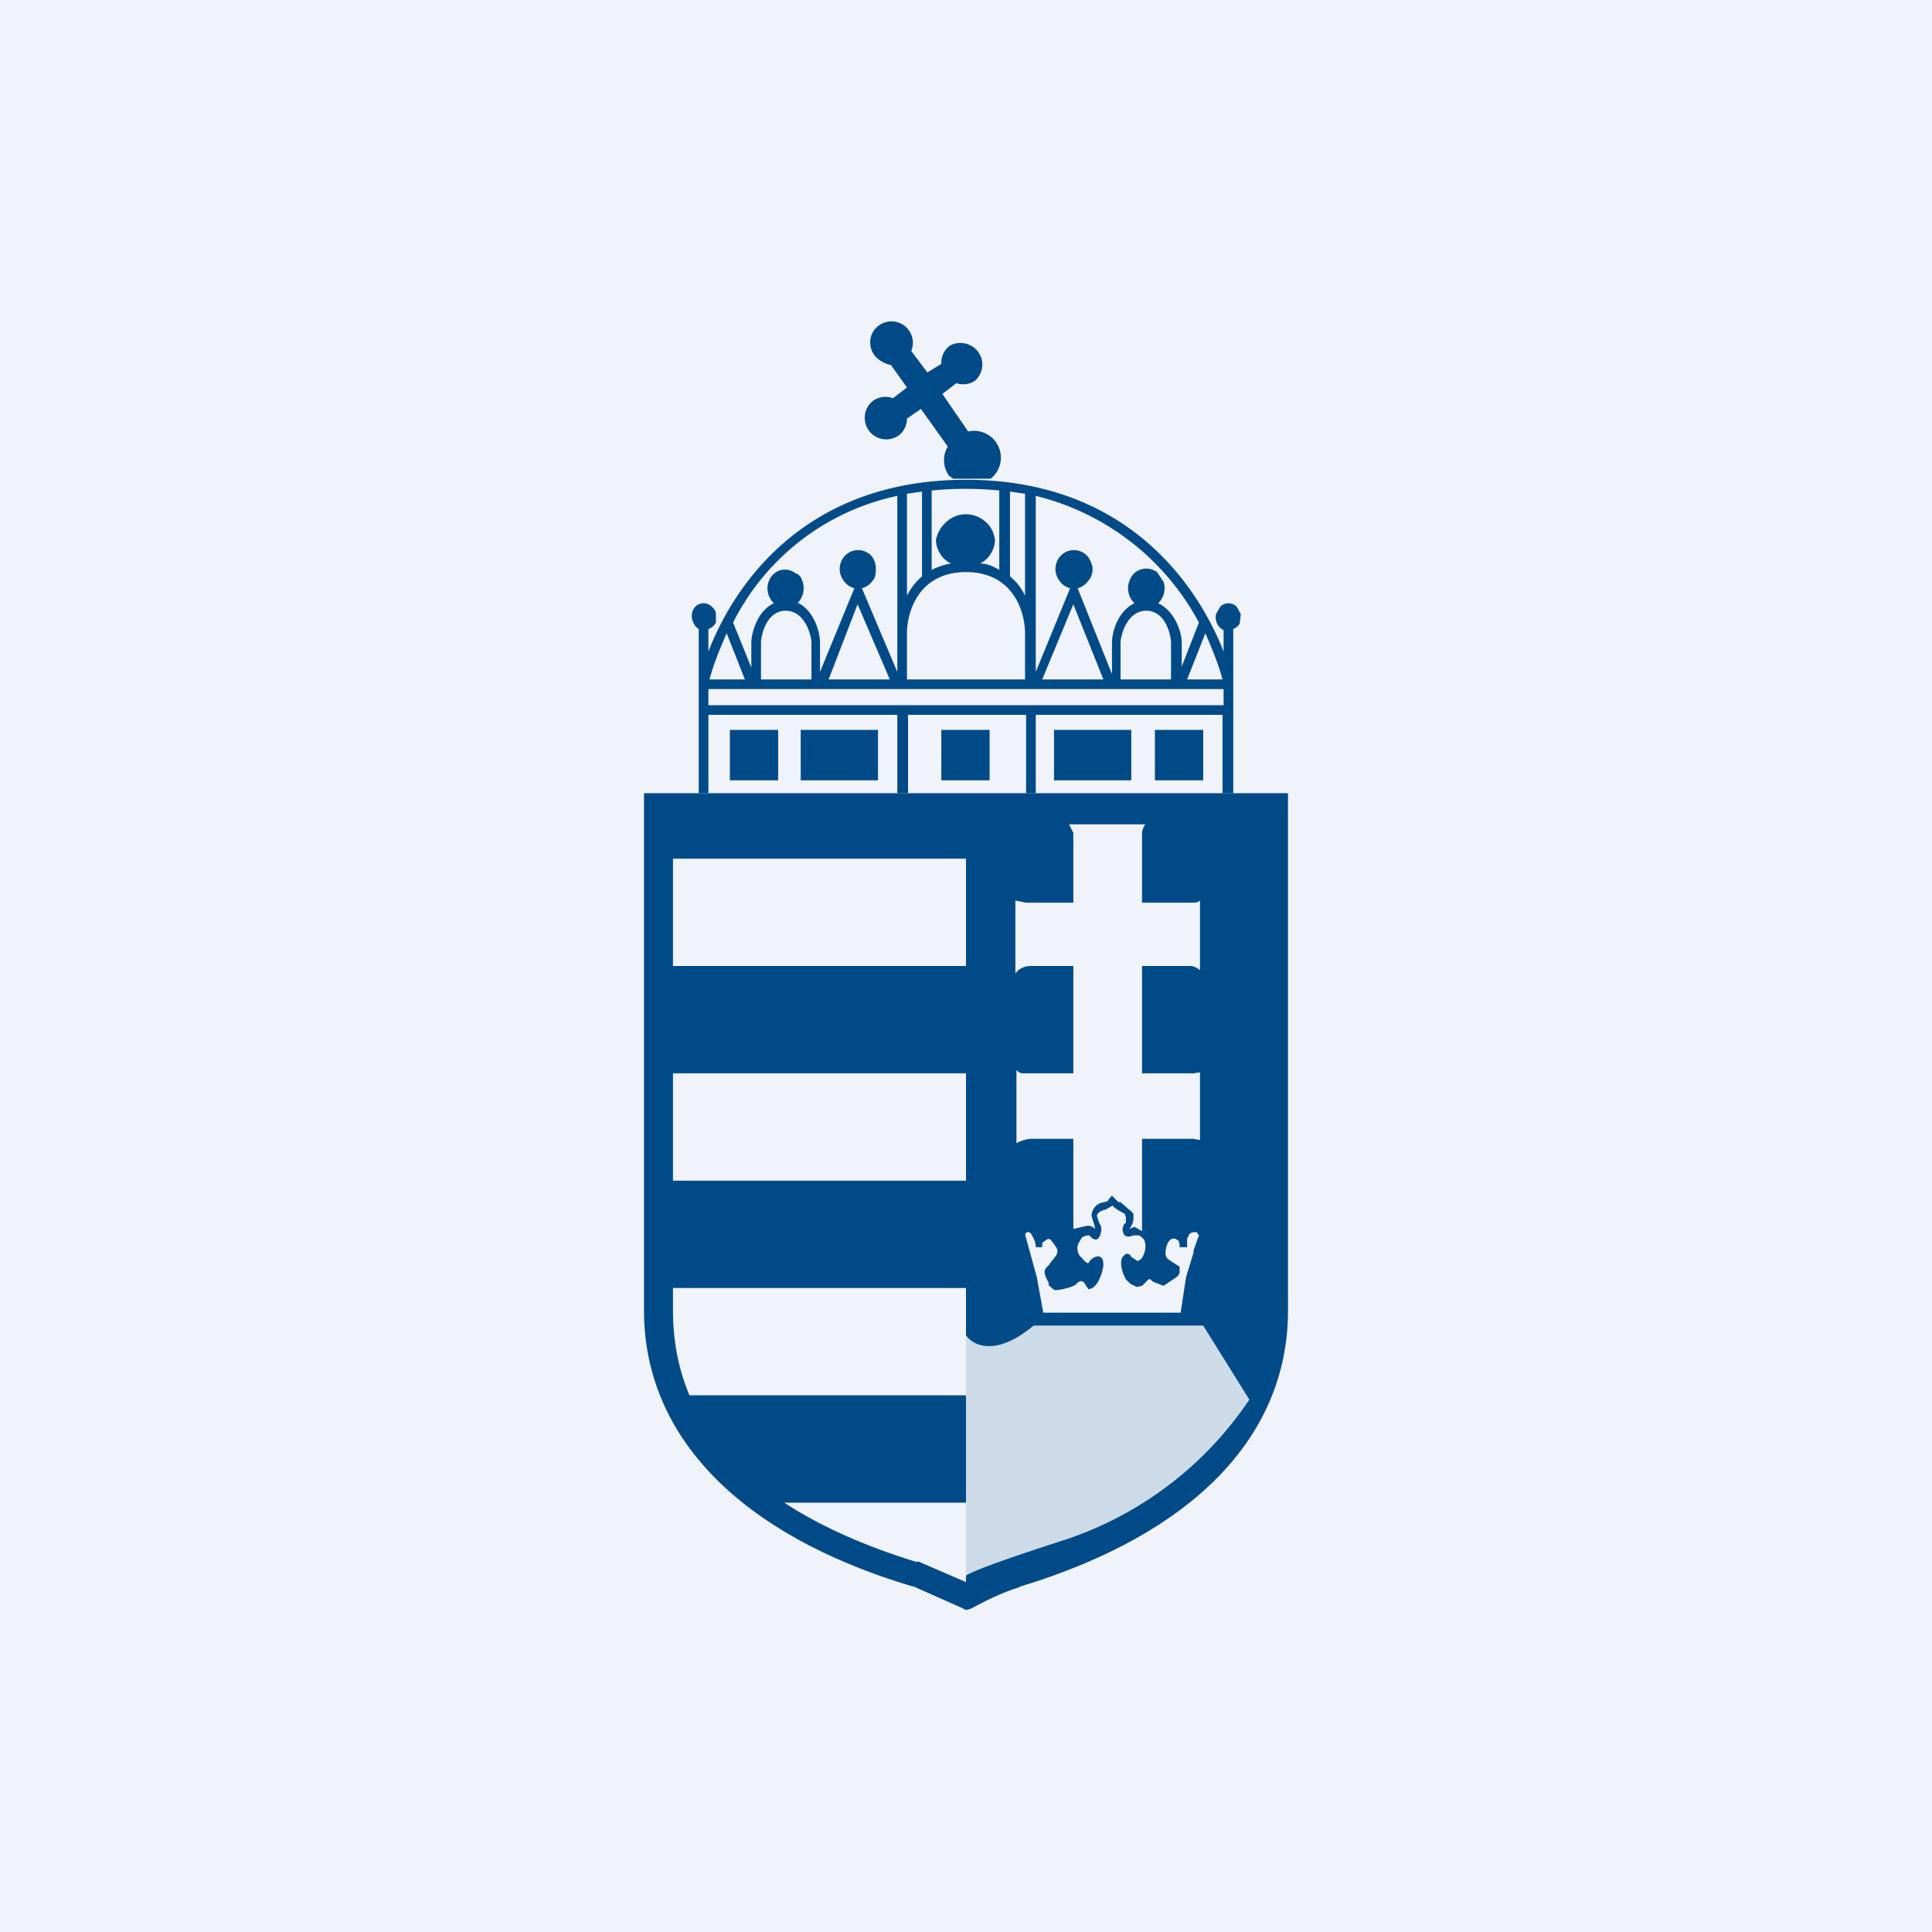
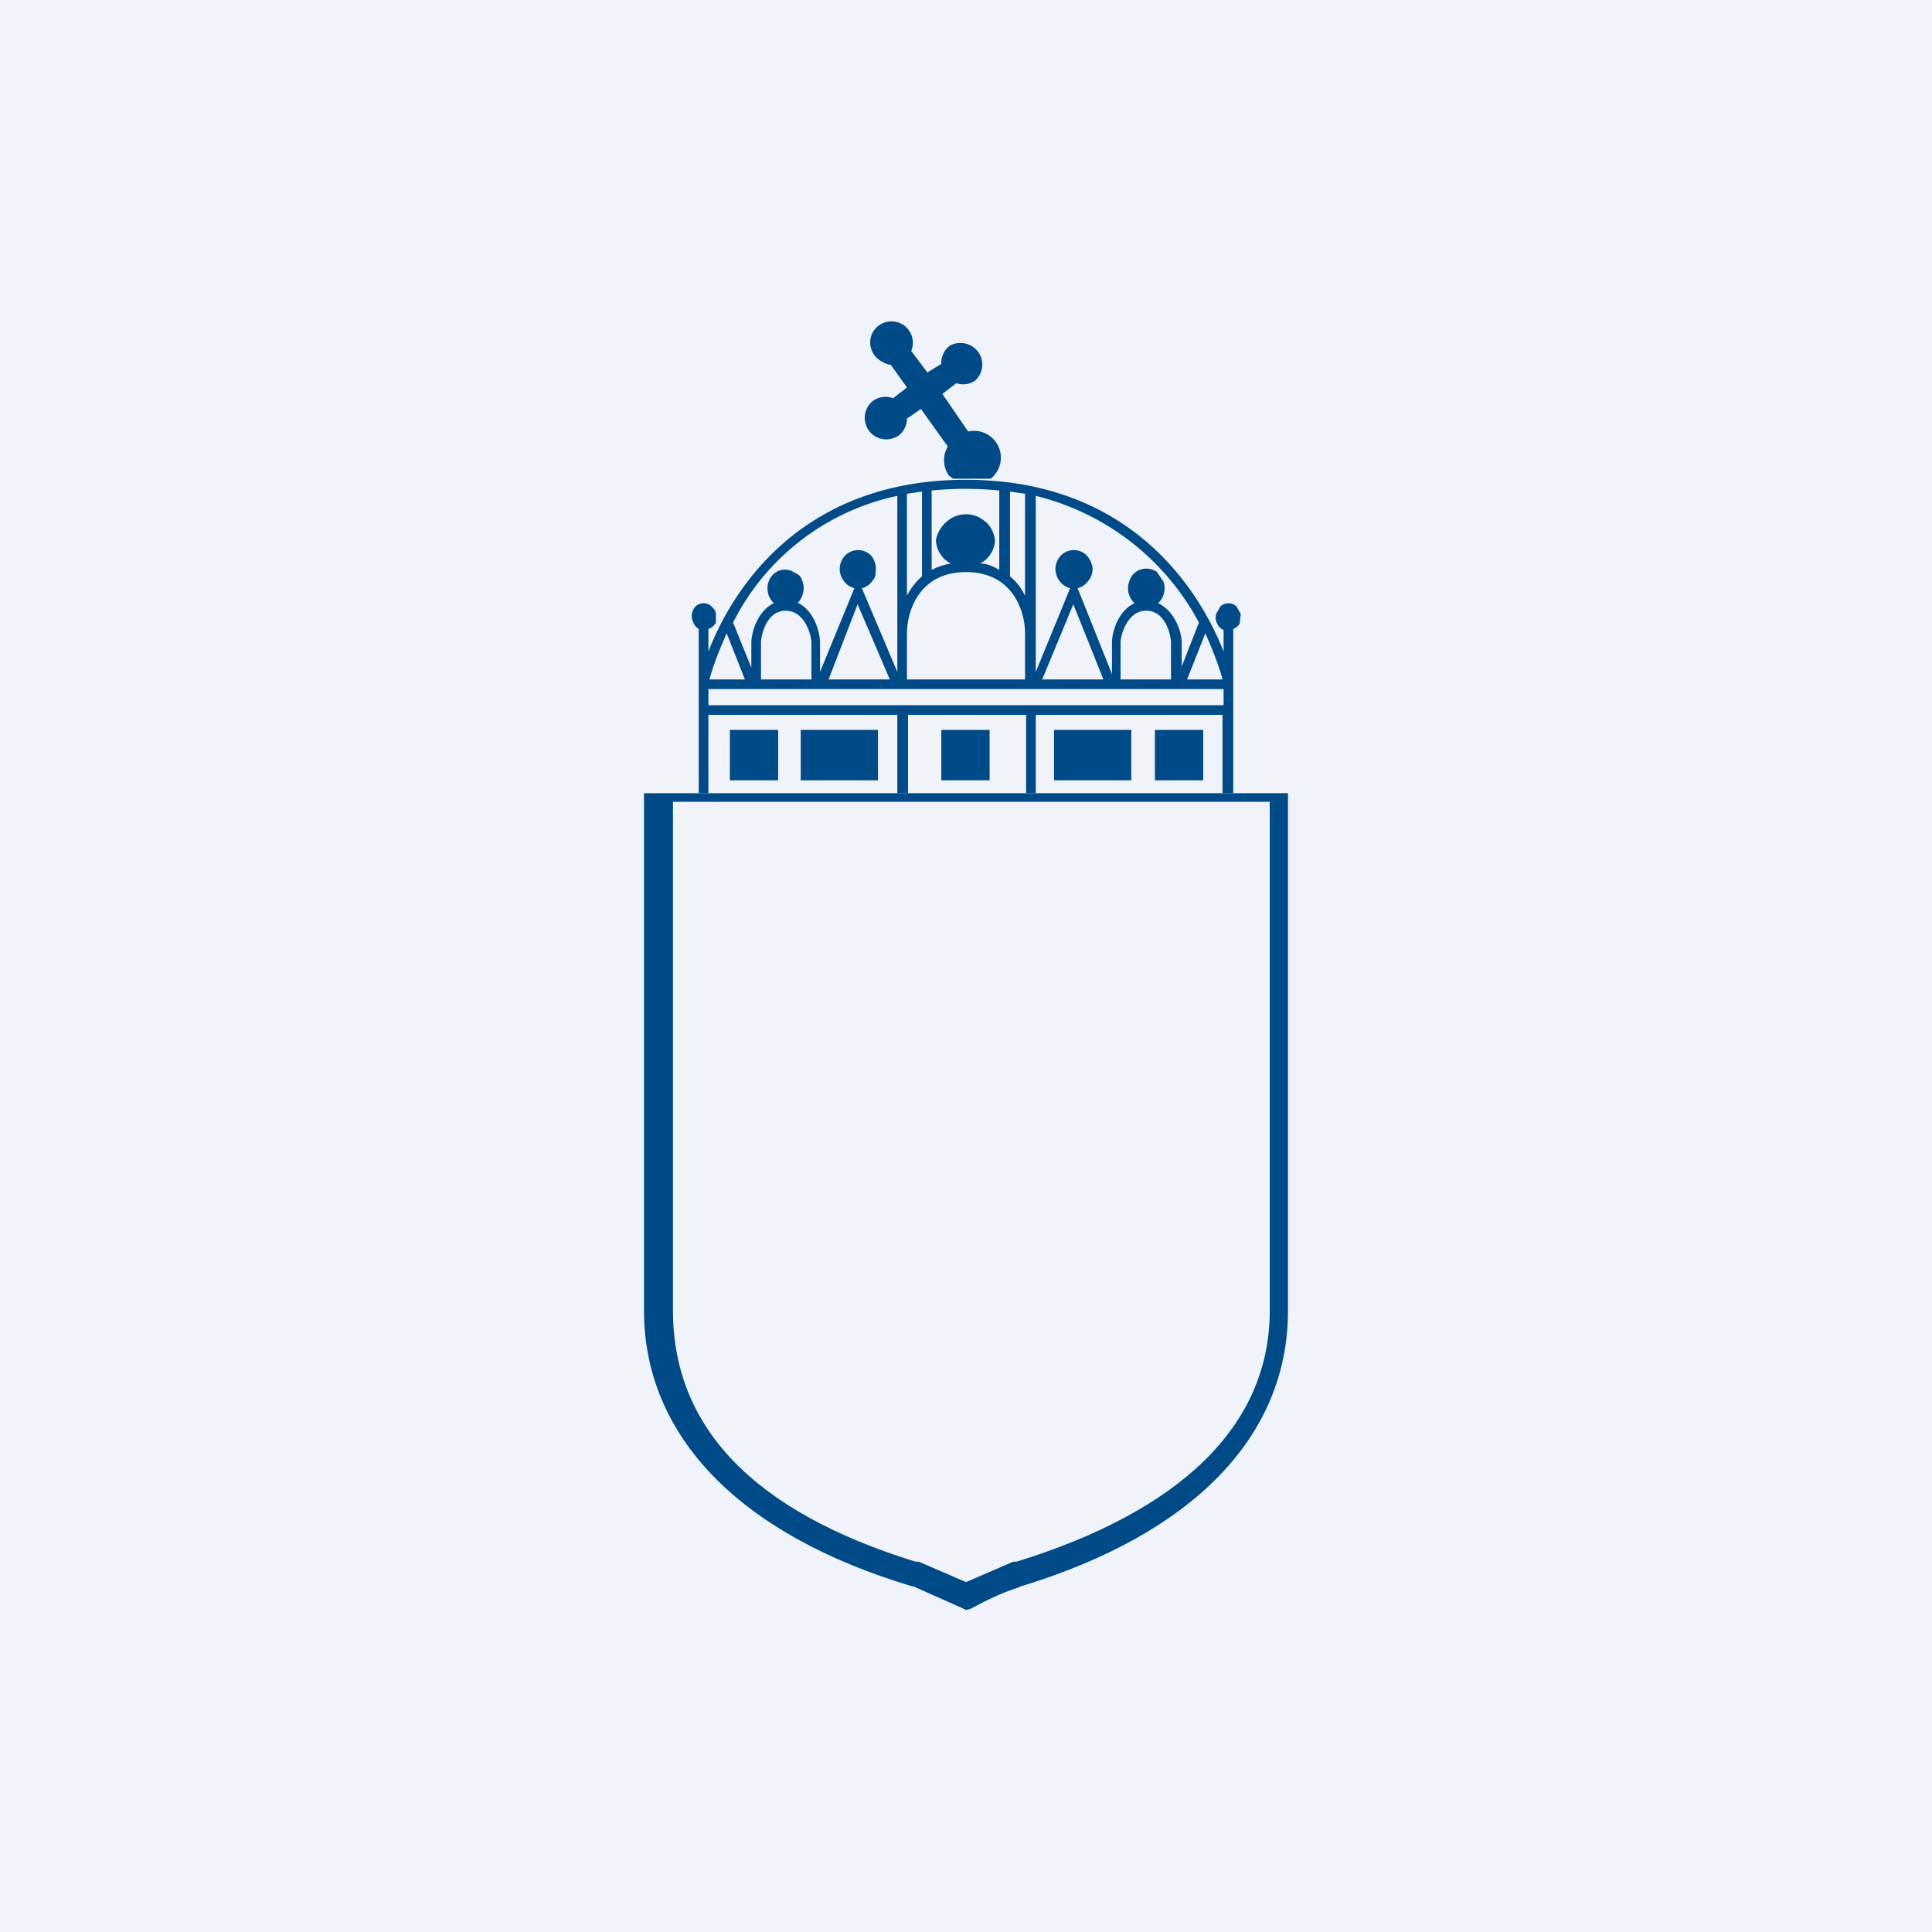
<svg xmlns="http://www.w3.org/2000/svg" width="18" height="18" viewBox="0 0 18 18">
  <path fill="#F0F3FA" d="M0 0h18v18H0z" />
  <path d="M9.23 4.46a.25.25 0 0 0-.21-.44l-.24-.35.13-.1a.2.2 0 0 0 .17-.02.2.2 0 0 0-.09-.35.2.2 0 0 0-.14.02.2.2 0 0 0-.08.17l-.13.08-.15-.2a.2.2 0 0 0-.07-.24.2.2 0 0 0-.3.09.2.2 0 0 0 .1.25.2.2 0 0 0 .08.03l.15.21-.13.1a.2.2 0 0 0-.18.02.2.2 0 0 0-.08.2.2.2 0 0 0 .16.16c.05.01.1 0 .15-.03a.2.2 0 0 0 .08-.16l.13-.09.25.35a.25.25 0 0 0 .01.27l.04.03M11.49 7.39h-.1v-.73H9.65v.73h-.09v-.73h-1.1v.73h-.1v-.73H6.6v.73h-.09V5.86a.12.12 0 0 1-.05-.06.13.13 0 0 1 .02-.15.11.11 0 0 1 .15 0c.02.02.04.04.04.07v.08a.12.12 0 0 1-.07.06v.21c.2-.52.82-1.6 2.4-1.6s2.2 1.09 2.4 1.6v-.2a.12.12 0 0 1-.06-.06.13.13 0 0 1-.01-.09l.04-.07a.11.11 0 0 1 .15 0l.04.07-.01.09a.12.12 0 0 1-.06.05V7.4ZM6.6 6.57h4.8v-.15H6.6v.15Zm4.46-.24h.33c-.04-.15-.1-.29-.16-.43l-.17.43Zm-.62 0h.47v-.34c0-.07-.05-.3-.23-.3s-.24.23-.24.3v.34Zm-.73 0h.57l-.28-.7-.29.7Zm-1.26 0h1.1V5.9c0-.2-.11-.57-.55-.57-.44 0-.55.37-.55.57v.43Zm-.73 0h.57l-.3-.7-.27.7Zm-.63 0h.47v-.34c0-.07-.06-.3-.24-.3s-.23.23-.23.3v.34Zm-.48 0h.33l-.17-.43c-.06.14-.12.28-.16.43Zm3.43-.85.32.8v-.29c0-.11.06-.3.21-.37a.19.19 0 0 1-.05-.2.18.18 0 0 1 .06-.09.17.17 0 0 1 .2 0l.06.09a.19.19 0 0 1-.05.2c.15.07.22.26.22.37v.22l.16-.41a2.36 2.36 0 0 0-1.52-1.18v1.64l.32-.78a.17.17 0 0 1-.1-.07.18.18 0 0 1 .02-.24.17.17 0 0 1 .23 0c.03.03.05.07.06.12 0 .04-.01.09-.04.12a.17.17 0 0 1-.1.07Zm-2.6.14c.14.07.2.26.2.37v.27l.32-.78a.17.17 0 0 1-.1-.07.18.18 0 0 1 .02-.24.17.17 0 0 1 .23 0c.03.03.05.08.05.12 0 .04 0 .09-.03.12a.17.17 0 0 1-.1.07l.33.78V4.62A2.23 2.23 0 0 0 6.83 5.8l.17.42v-.23c0-.1.06-.3.21-.37a.19.19 0 0 1-.03-.24.17.17 0 0 1 .07-.06.16.16 0 0 1 .16.02c.03.01.05.03.06.06a.19.19 0 0 1 0 .16.18.18 0 0 1-.04.06Zm1.97-.25c.06.05.1.1.14.18V4.6l-.14-.02v.79Zm-.96-.77v.95a.59.59 0 0 1 .14-.18v-.79l-.14.02Zm.68.65c.07 0 .13.03.18.06v-.74a3.2 3.2 0 0 0-.63 0v.74a.6.6 0 0 1 .18-.06.23.23 0 0 1-.1-.09.25.25 0 0 1-.04-.13.3.3 0 0 1 .1-.17.27.27 0 0 1 .36 0c.05.04.08.1.09.17 0 .05-.02.1-.04.13a.23.23 0 0 1-.1.09Zm2.08 2.02h-.45V6.8h.45v.47Zm-.67 0h-.72V6.8h.72v.47Zm-1.32 0h-.45V6.8h.45v.47Zm-1.04 0h-.72V6.8h.72v.47Zm-.94 0H6.8V6.8h.45v.47Z" fill="#004B87" />
  <path d="m9 15-.04-.02-.45-.2H8.5C6.89 14.3 6 13.38 6 12.21V7.39h6v4.82c0 1.17-.88 2.08-2.49 2.57l-.02.01c-.16.05-.3.12-.45.2L9 15ZM6.27 7.47v4.74c0 1.08.74 1.87 2.26 2.34h.03l.44.19.44-.19h.03c1.52-.47 2.36-1.26 2.36-2.34V7.47H6.27Z" fill="#004B87" />
-   <path d="M6.08 7.39V12H9v1H6.2c.13.35.57.76.84 1H9v.9l.46-.2c.34-.1 2.46-.7 2.46-2.49V7.4H6.08ZM9 11H6.08v-1H9v1Zm0-2H6.08V8H9v1Zm.46.96c.02.02.04.04.07.04H10V9h-.4c-.01 0-.09 0-.14.07v-.68l.1.02H10v-.65l-.04-.08h.71a.16.16 0 0 0-.03.09v.64h.46c.03 0 .06 0 .08-.02v.65A.15.15 0 0 0 11.1 9h-.46v1h.48l.06-.01v.63h-.01l-.05-.01h-.48v.86l-.07-.04-.05.02a.15.15 0 0 0 .04-.1v-.04a.13.13 0 0 0-.04-.04l-.08-.07h-.02l-.06-.06-.02.02-.02.03-.03.01a.13.13 0 0 0-.12.13l.03.1v.02a.08.08 0 0 0-.07-.03l-.13.03v-.84H9.6a.36.36 0 0 0-.13.04v-.7Zm.11 1.52h.02a.1.1 0 0 1 .03.04c.02.03.03.07.03.1h.06v-.04l.04-.03c.03-.02.04 0 .09.07.03.05 0 .08-.05.14l-.02.03c-.05.04-.05.07 0 .16 0 .02 0 .03.02.04a.1.1 0 0 0 .04.03c.05 0 .18-.03.2-.06.03-.03.05-.03.07-.01l.04.06c.08 0 .13-.14.14-.22 0-.05-.01-.07-.03-.08-.04-.02-.1.03-.11.06-.01 0-.04-.02-.06-.05a.1.1 0 0 1-.04-.07.11.11 0 0 1 .01-.07l.03-.05a.13.13 0 0 1 .05-.02h.02c.04.05.07.04.08.03l.02-.03.01-.04v-.04l-.02-.04-.02-.06c0-.04.07-.06.08-.06l.07-.04v.01l.04.03.07.04.01.03v.05l-.02.02-.01.03v.03l.01.03a.06.06 0 0 0 .06.02l.03-.01h.05a.1.1 0 0 1 .04.03c.04.04.02.15-.02.19l-.03.02-.06-.04a.05.05 0 0 0-.04-.03.05.05 0 0 0-.03.02c-.04.03-.03.13.02.22l.04.04.06.03.05-.01.04-.04c.03-.03.03-.03.06 0l.1.04.12-.08a.1.1 0 0 0 .03-.04V11.8l-.05-.03-.06-.04c-.03-.04-.02-.06-.02-.06 0-.08.04-.13.07-.13h.02l.03.02.01.03v.03h.07v-.08l.02-.04a.06.06 0 0 1 .04-.02h.03l.02.03-.05.14v.02l-.07.23-.05.33H9.72l-.06-.33-.11-.4v.03c0-.03 0-.04.02-.05Z" fill="#004B87" />
-   <path d="M9.94 14.34a3.33 3.33 0 0 0 1.7-1.3l-.43-.69H9.63c-.36.3-.57.18-.63.09v2.24c.08-.06.66-.25.94-.34Z" fill="#fff" fill-opacity=".8" />
</svg>